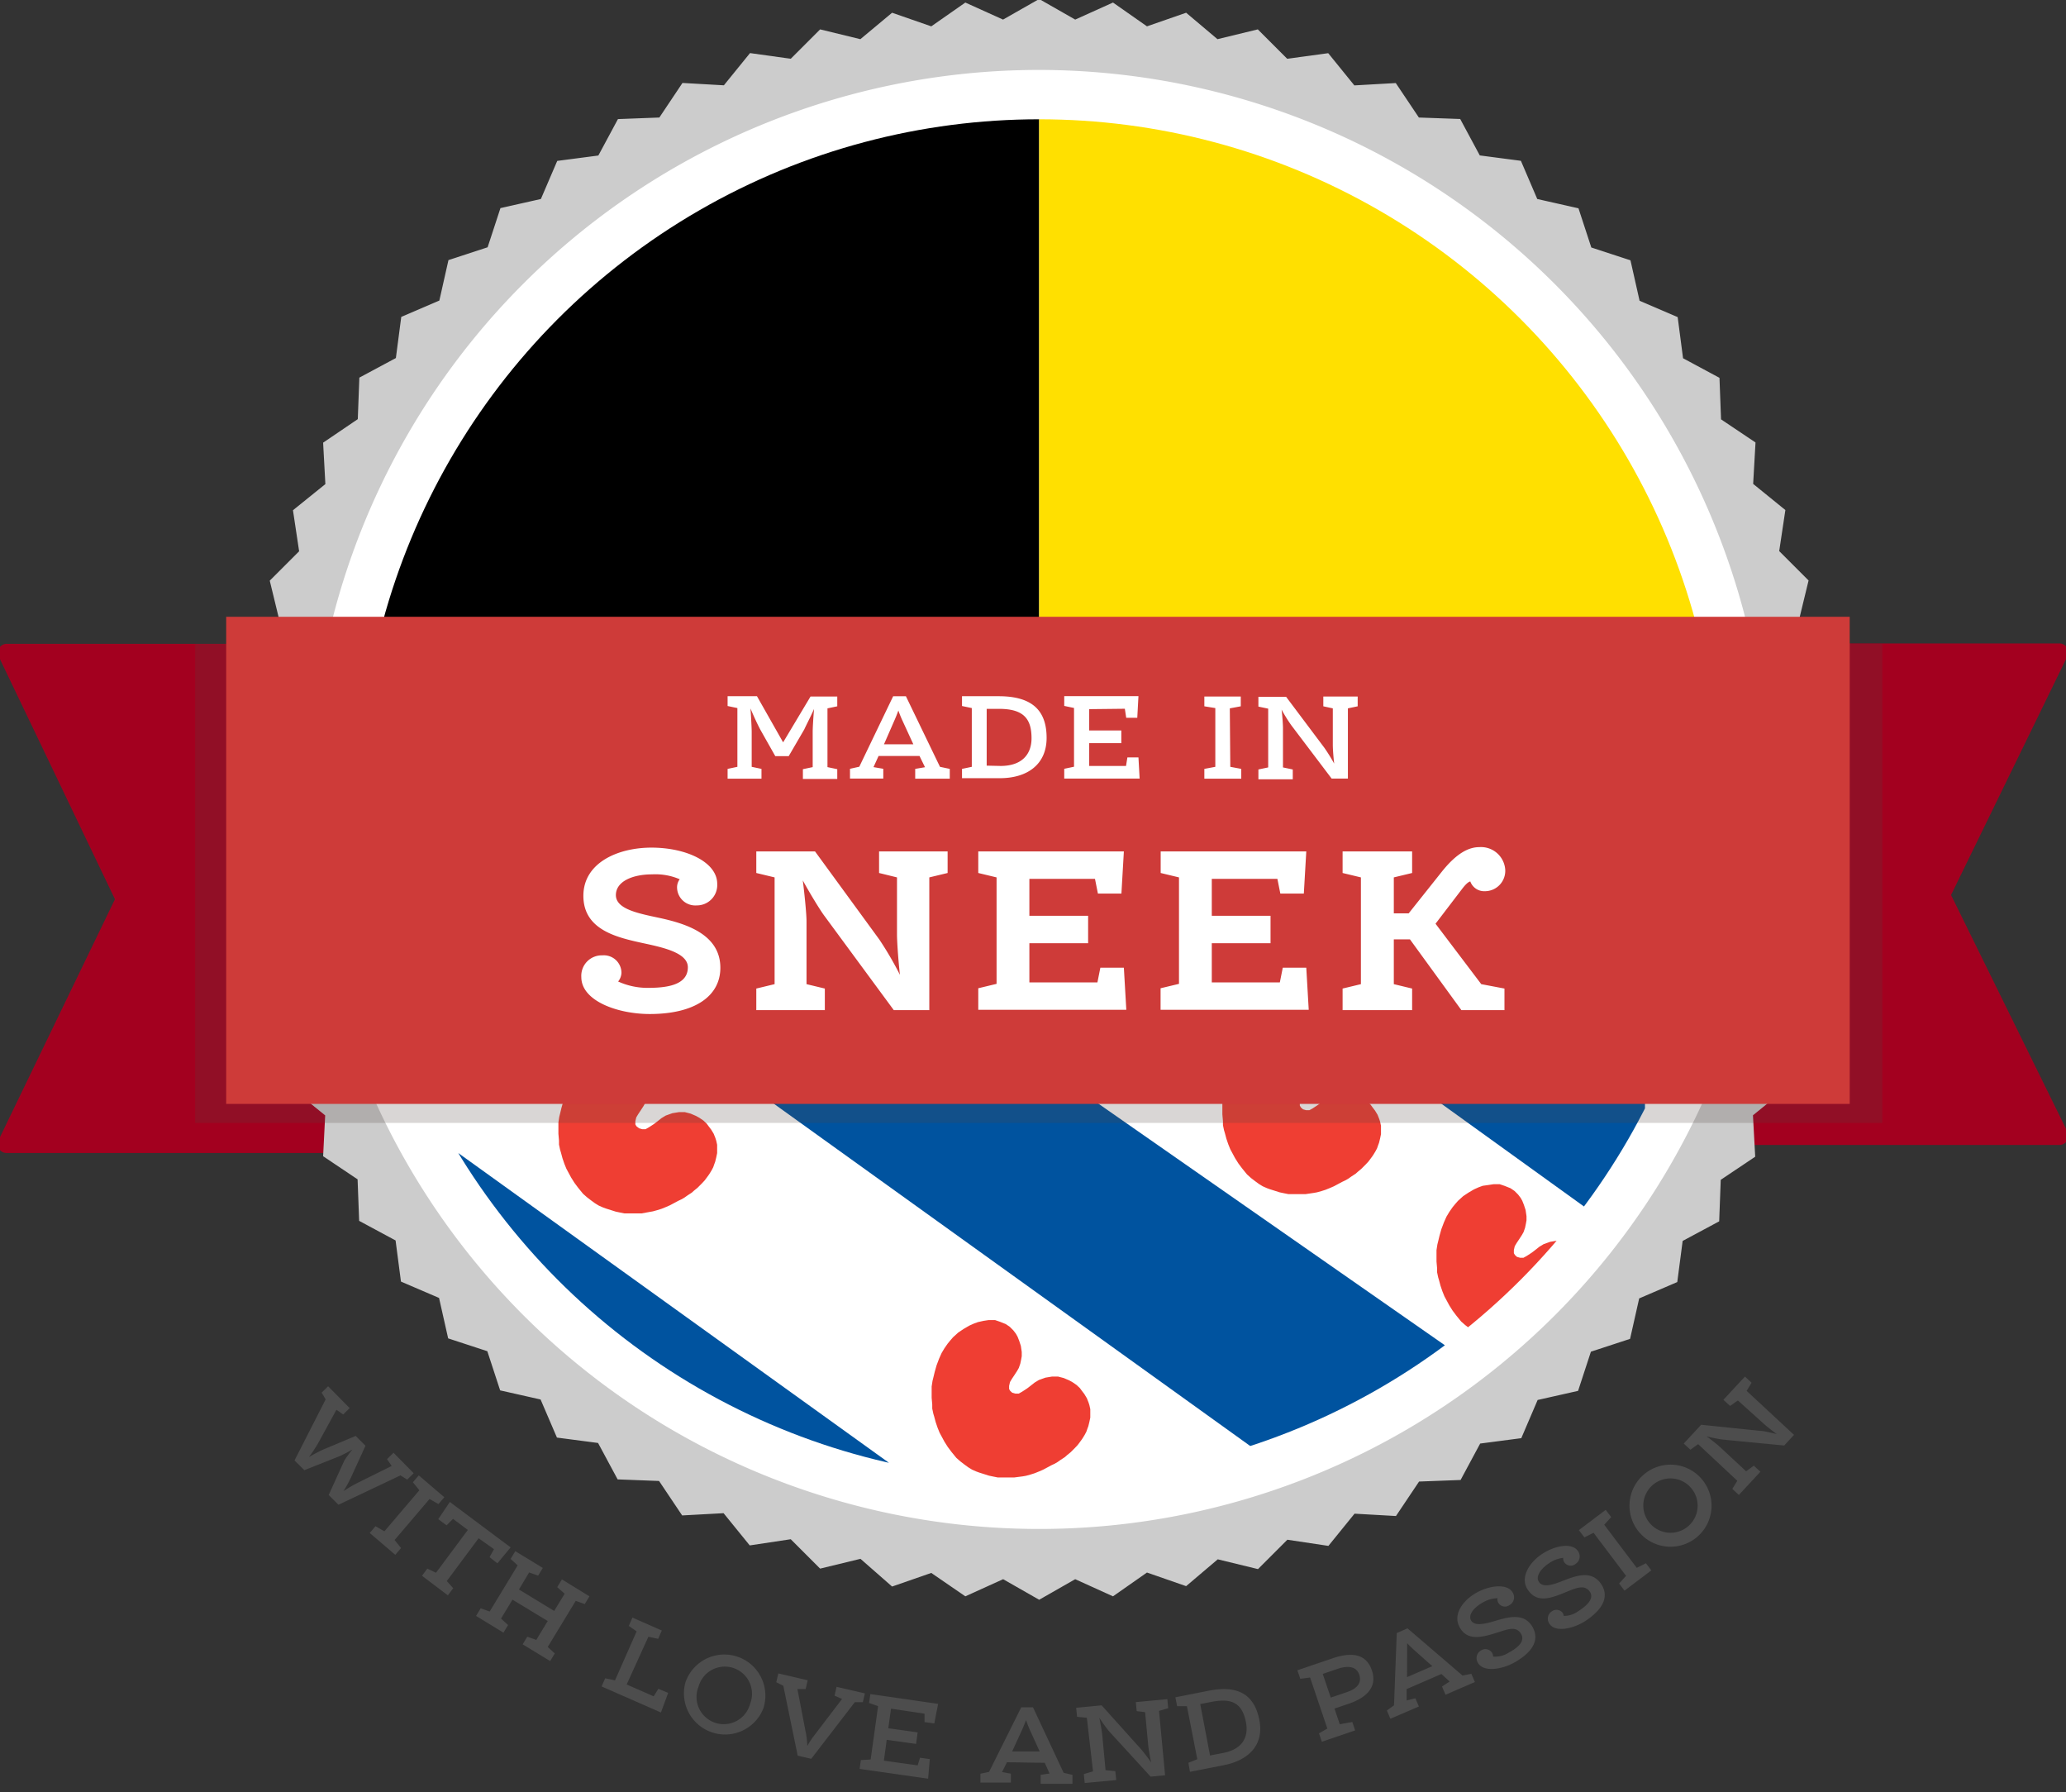
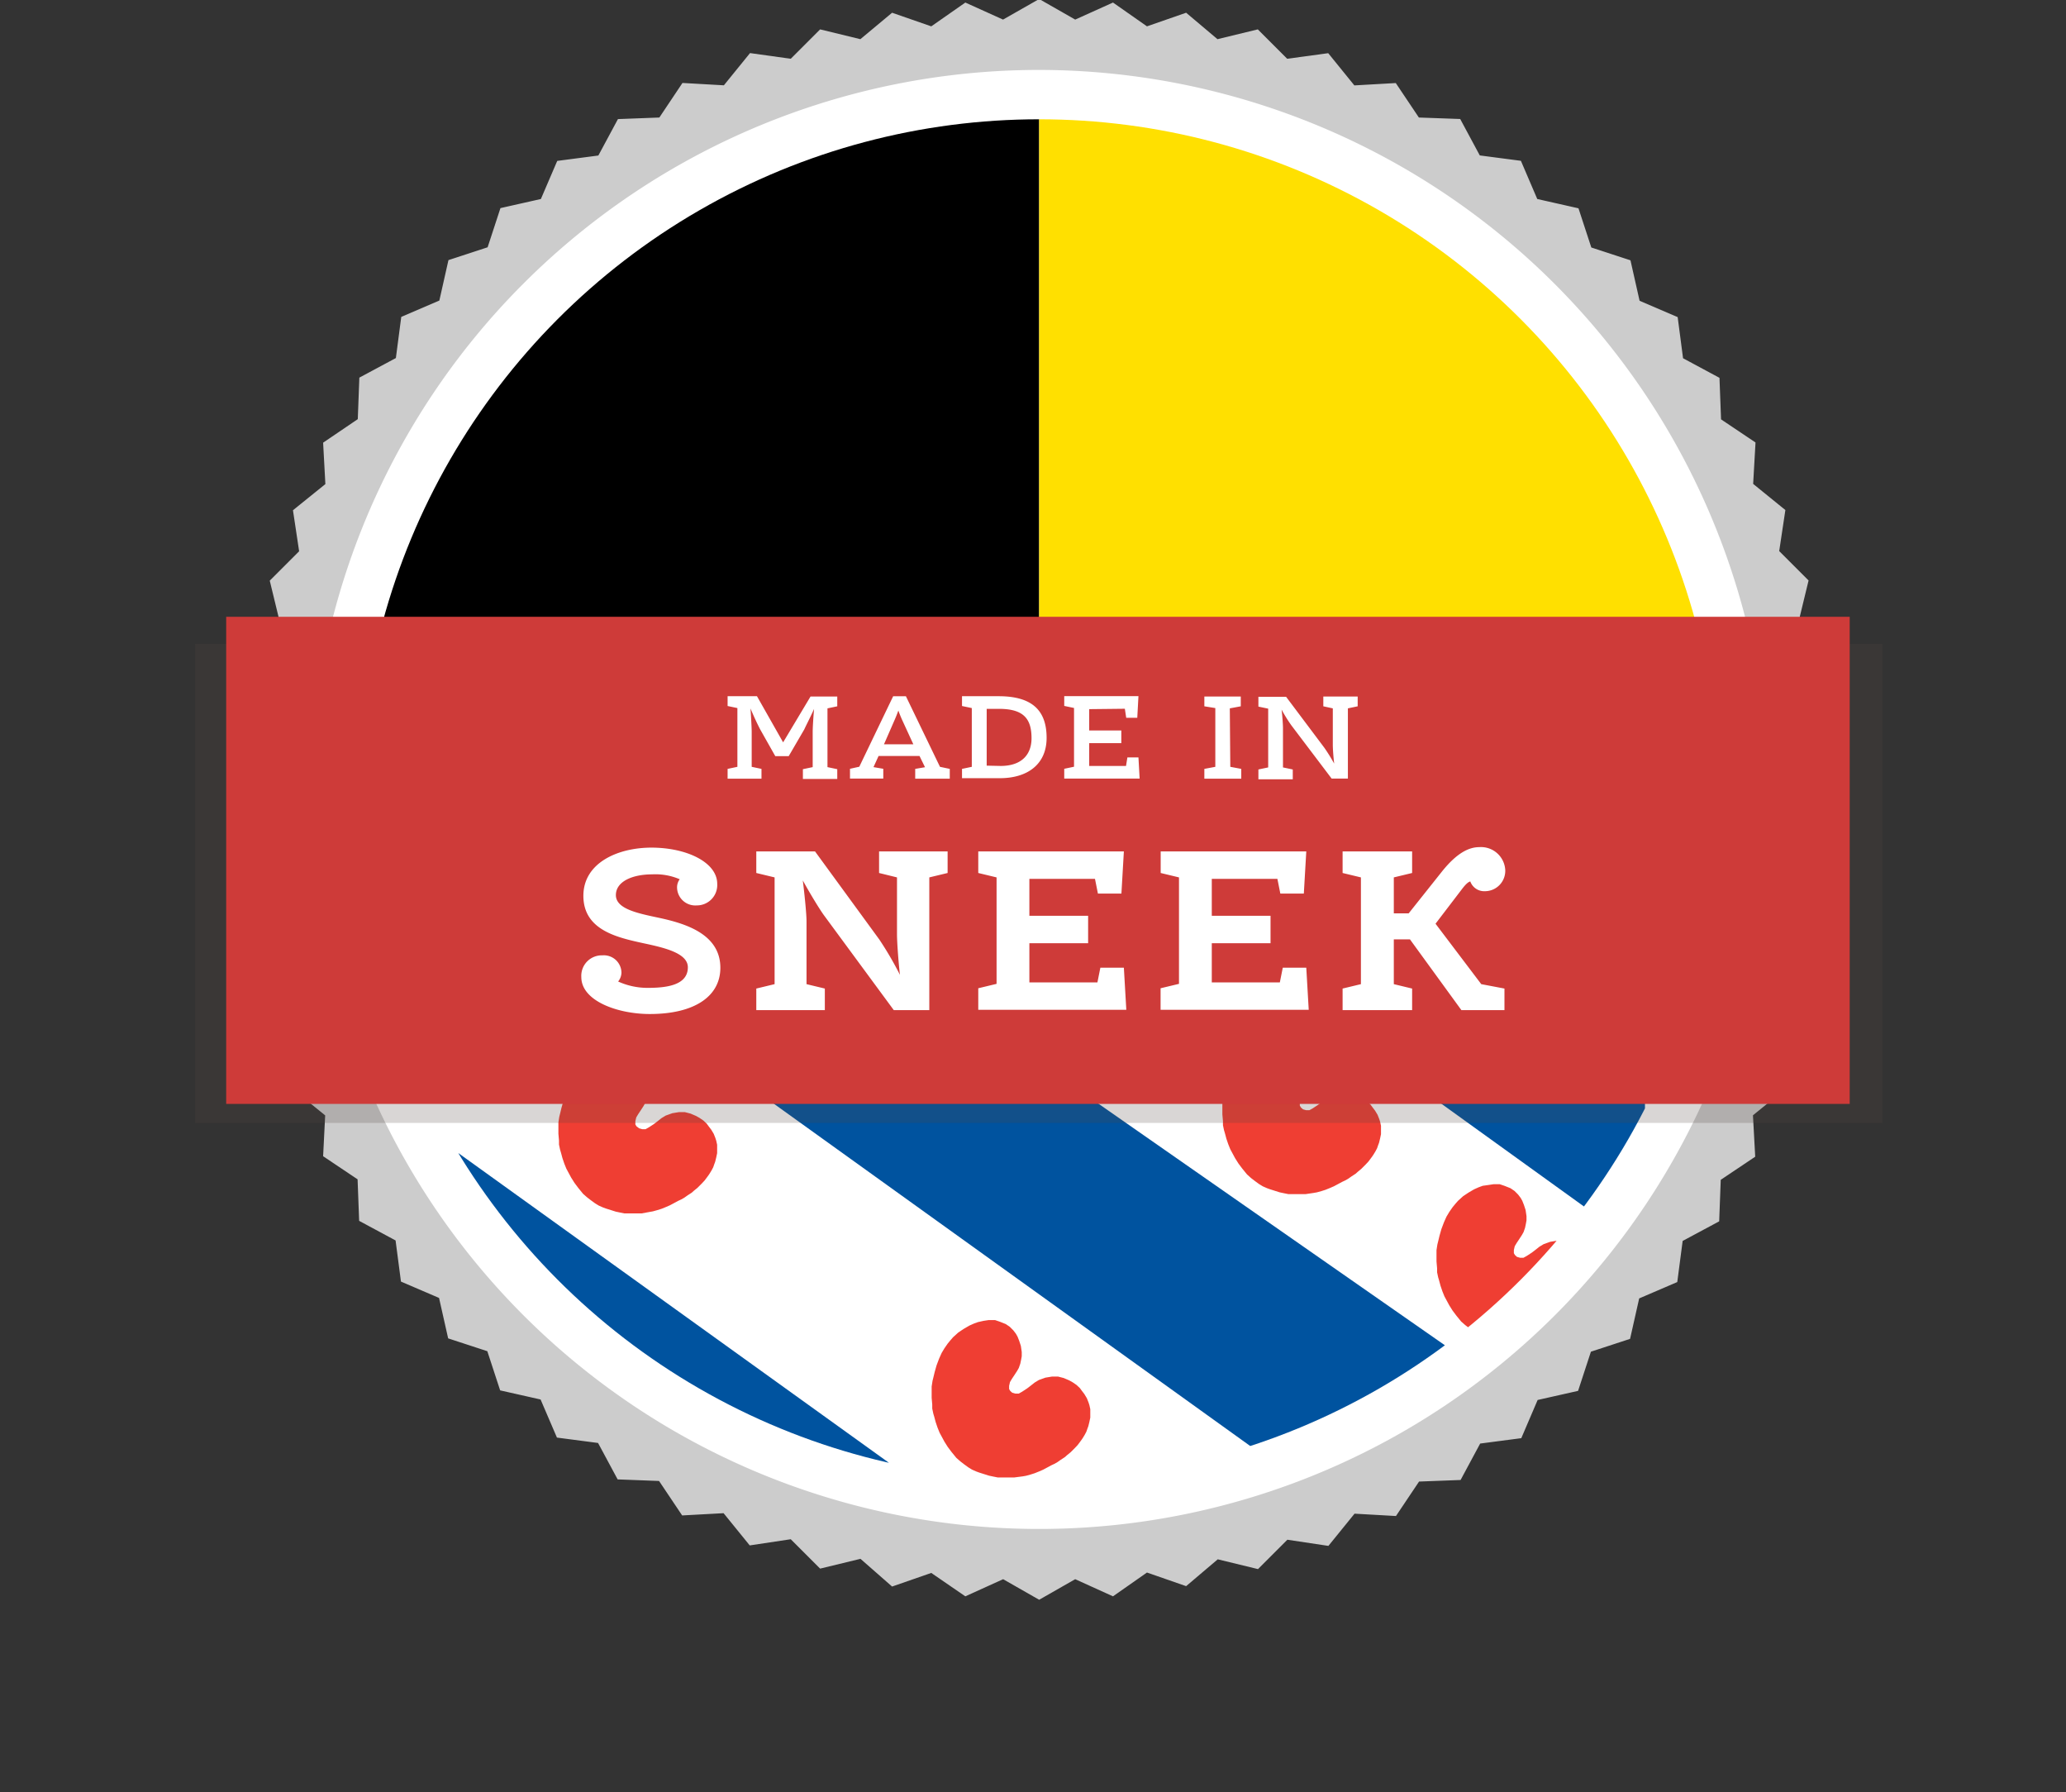
<svg xmlns="http://www.w3.org/2000/svg" viewBox="0 0 211 183">
  <rect x="0" y="0" width="211" height="183" fill="#333333" stroke="none" />
  <defs>
    <clipPath id="clip-path">
      <circle cx="106.13" cy="81.63" r="69.45" fill="none" />
    </clipPath>
  </defs>
-   <path d="M54.34 65.74H.67A.91.91 0 0 0-.15 67l11.89 24.82-11.89 24.6a.91.91 0 0 0 .82 1.31h53.67a.91.91 0 0 0 .91-.91V66.65a.91.91 0 0 0-.91-.91zm156.81 49.82l-11.89-24.17L211.15 67a.91.91 0 0 0-.81-1.3h-45.67a.91.91 0 0 0-.91.91V116a.91.91 0 0 0 .91.91h45.67a.91.91 0 0 0 .81-1.3z" fill="#a3001f" />
  <circle cx="106.59" cy="80.85" r="76.92" fill="#fff" />
  <path d="M185.74 85.31l2.1-3.68-2.1-3.68 1.75-3.86-2.43-3.47 1.39-4-2.74-3.23 1-4.12-3-3 .63-4.19-3.29-2.67.24-4.23-3.52-2.36-.16-4.24-3.72-2-.55-4.2-3.89-1.67-.93-4.13-4-1.31-1.31-4-4.21-.95-1.67-3.9-4.2-.55-2-3.72-4.22-.15-2.36-3.52-4.23.24-2.67-3.29-4.19.57-3-3-4.12 1-3.2-2.7-4 1.39-3.47-2.43L109.81 2l-3.68-2.1-3.69 2.1L98.59.26l-3.48 2.43-4-1.39L87.87 4l-4.11-1-3 3-4.16-.58-2.67 3.29-4.23-.24L67.34 12l-4.23.16-2 3.72-4.2.55-1.67 3.89-4.13.93-1.31 4-4 1.31-.93 4.13-3.89 1.67-.55 4.2-3.73 2-.16 4.24L33 45.2l.23 4.23-3.31 2.67.63 4.19-3 3 1 4.12-2.74 3.24 1.39 4-2.43 3.48 1.75 3.86-2.1 3.68 2.1 3.68-1.75 3.86 2.43 3.47-1.39 4 2.74 3.23-1 4.12 3 3-.63 4.19 3.29 2.67-.21 4.17 3.52 2.36.16 4.24 3.72 2 .55 4.2 3.89 1.67.93 4.13 4 1.31 1.31 4 4.13.93 1.67 3.89 4.2.55 2 3.72 4.23.16 2.36 3.52 4.23-.23 2.67 3.29 4.19-.63 3 3 4.12-1 3.23 2.83 4-1.39 3.48 2.39 3.86-1.75 3.68 2.1 3.68-2.1 3.86 1.75 3.47-2.43 4 1.39 3.23-2.74 4.11 1 3-3 4.19.63 2.67-3.29 4.23.24 2.36-3.52 4.24-.16 2-3.72 4.2-.55 1.67-3.9 4.13-.93 1.31-4 4-1.31.93-4.13 3.89-1.67.55-4.2 3.73-2 .16-4.24 3.52-2.36-.23-4.23 3.29-2.67-.62-4.19 3-3-1-4.12 2.74-3.24-1.39-4 2.43-3.48zm-5.12-3.68a74.49 74.49 0 1 1-74.49-74.49 74.57 74.57 0 0 1 74.48 74.49z" fill="#ccc" />
  <g clip-path="url(#clip-path)">
    <path d="M36.68 12.12h69.45v92.6H36.68z" />
    <path d="M106.13 12.12h69.45v92.6h-69.45z" fill="#ffe000" />
    <path d="M134.15 121.81l.34-.06.47-.13.41-.13.47-.19.39-.17.45-.24.39-.21.32-.15.3-.17.34-.24.43-.28.21-.19.36-.3.17-.17.28-.28.28-.3.24-.32.19-.26.11-.17.17-.28.17-.32.11-.32.09-.24.11-.45.09-.43v-.86l-.09-.41-.09-.28-.17-.43-.26-.43-.26-.34-.19-.26-.34-.32-.41-.28-.34-.19-.56-.24-.58-.15h-.62l-.67.11-.67.24-.43.26-.43.34-.34.26-.52.34-.34.19h-.34l-.32-.09-.21-.19-.11-.19v-.32l.09-.39.19-.32.26-.39.28-.43.17-.3.15-.43.09-.43.06-.34v-.43l-.09-.62-.17-.52-.17-.43-.17-.3-.26-.34-.36-.36-.41-.28-.6-.24-.5-.17h-.64l-.53.08-.58.13-.41.15-.47.21-.58.34-.54.36-.54.49-.26.3-.28.34-.34.49-.28.47-.26.58-.26.69-.19.67-.13.54-.09.36-.09.58v1.16l.06.69v.41l.11.52.09.3.15.56.19.56.21.52.21.39.28.52.34.54.39.52.49.6.41.37.39.3.41.3.39.24.43.19.3.11.6.19.41.13.43.09.45.09h1.76zm23.12 14.72l-.41.13-.47.13-.34.06-.84.09h-1.76l-.45-.09-.43-.09-.41-.13-.6-.19-.3-.11-.43-.19-.39-.24-.41-.3-.39-.3-.41-.36-.49-.6-.39-.52-.34-.54-.28-.52-.21-.39-.21-.52-.19-.56-.15-.56-.09-.3-.11-.52v-.41l-.06-.69v-1.16l.09-.58.09-.36.13-.54.19-.67.26-.69.26-.58.28-.47.34-.49.28-.34.26-.3.54-.49.54-.36.58-.34.47-.21.41-.15.57-.08.53-.08h.64l.5.17.6.24.41.28.36.36.26.34.17.3.17.43.17.52.09.62v.43l-.06.34-.09.43-.15.43-.17.3-.28.43-.26.39-.19.32-.09.39v.32l.11.19.21.19.32.09h.34l.34-.19.52-.34.34-.26.43-.34.43-.26.67-.24.67-.11h.62l.58.15.56.24.34.19.41.28.34.32.19.26.26.34.26.43.17.43.09.28.09.41v.86l-.09.43-.11.45-.09.24-.11.32-.17.32-.17.28-.11.17-.19.26-.24.32-.28.3-.28.28-.17.17-.36.3-.21.19-.43.28-.34.24-.3.17-.32.15-.39.21-.45.24zm-52.82 14.22l.34-.06.47-.13.41-.13.47-.19.39-.17.45-.24.39-.21.32-.15.3-.17.34-.24.43-.28.21-.19.37-.3.17-.17.28-.28.28-.3.24-.32.19-.26.11-.17.17-.28.17-.32.11-.32.09-.24.11-.45.09-.43v-.86l-.09-.41-.09-.28-.17-.43-.26-.43-.26-.34-.19-.26-.34-.32-.41-.28-.34-.19-.56-.24-.58-.15h-.62l-.67.11-.67.24-.43.26-.43.34-.34.26-.52.34-.34.19h-.34l-.32-.09-.21-.19-.11-.19v-.32l.09-.39.19-.32.26-.39.28-.43.17-.3.15-.43.09-.43.06-.34v-.43l-.09-.62-.17-.52-.17-.43-.17-.3-.26-.34-.36-.36-.41-.28-.6-.24-.5-.17h-.64l-.53.08-.58.13-.41.15-.47.21-.58.34-.54.36-.54.49-.26.3-.28.34-.34.49-.28.47-.26.58-.26.69-.19.67-.13.54-.09.36-.09.58v1.16l.06.69v.41l.11.52.09.3.15.56.19.56.21.52.21.39.28.52.34.54.39.52.49.6.41.36.39.3.41.3.39.24.43.19.3.11.6.19.41.13.43.09.45.09h1.71zm-38.11-27l.34-.06.47-.13.41-.13.47-.19.39-.17.45-.24.39-.21.32-.15.3-.17.34-.24.43-.28.21-.19.37-.3.17-.17.28-.28.28-.3.24-.32.19-.26.11-.17.17-.28.17-.32.11-.32.09-.24.11-.45.09-.43v-.86l-.09-.41-.09-.28-.17-.43-.26-.43-.26-.34-.19-.26-.34-.32-.41-.28-.34-.19-.56-.24-.58-.15h-.62l-.67.11-.67.24-.43.26-.43.34-.34.26-.52.34-.34.19h-.34l-.32-.09L65 115l-.11-.19v-.32l.09-.39.19-.32.26-.39.28-.43.17-.3.15-.43.09-.43.06-.34v-.43l-.09-.62-.17-.52-.17-.43-.17-.3-.26-.34-.36-.36-.41-.28L64 108l-.5-.17h-.64l-.53.08-.58.13-.41.15-.47.21-.58.34-.54.36-.54.49-.26.3-.28.34-.34.49-.28.47-.26.58-.26.69-.19.67-.13.54-.09.36-.09.58v1.16l.06.69v.41l.11.52.09.3.15.56.19.56.21.52.21.39.28.52.34.54.39.52.49.6.41.36.39.3.41.3.39.24.43.19.3.11.6.19.41.13.43.09.45.09h1.76zm81.52 58.58l.34-.06.47-.13.41-.13.47-.19.39-.17.45-.24.39-.21.32-.15.3-.17.34-.24.43-.28.21-.19.36-.3.17-.17.28-.28.28-.3.24-.32.19-.26.11-.17.17-.28.17-.32.11-.32.09-.24.11-.45.09-.43v-.86l-.09-.41-.09-.28-.17-.43-.26-.43-.26-.34-.19-.26-.34-.32-.41-.28-.34-.19-.56-.24-.58-.15h-.62l-.67.11-.67.24-.43.26-.43.34-.34.26-.52.34-.34.19h-.34l-.32-.09-.21-.19-.11-.19v-.32l.09-.39.19-.32.26-.38.28-.43.17-.3.15-.43.09-.43.06-.34v-.43l-.09-.62-.17-.52-.17-.43-.17-.3-.26-.34-.36-.36-.41-.28-.6-.24-.5-.17h-.64l-.53.08-.58.13-.41.15-.47.21-.58.34-.54.36-.54.49-.26.3-.28.34-.34.49-.28.47-.26.58-.31.68-.19.67-.13.54-.09.36-.09.58v1.16l.06.69v.41l.11.52.09.3.15.56.19.56.21.52.21.39.28.52.34.54.39.52.49.6.41.36.39.3.41.3.39.24.43.19.3.11.6.19.41.13.43.09.45.09H147zM58.06 169l.34-.06.47-.13.41-.13.47-.19.39-.17.45-.24.39-.21.32-.15.3-.17.34-.24.43-.28.21-.19.37-.3.17-.17.28-.28.28-.3.24-.32.19-.26.11-.17.17-.28.17-.32.11-.32.09-.24.11-.45.13-.43v-.86l-.09-.41-.09-.28-.17-.43-.26-.43-.26-.34-.23-.25-.34-.32-.41-.28-.34-.19-.56-.24-.58-.15h-.62l-.67.11-.67.24-.43.26-.43.34-.34.26-.52.34-.34.19h-.34l-.32-.09-.21-.19-.11-.19v-.32l.09-.39.19-.32.26-.39.28-.43.17-.3.15-.43.09-.43.06-.34v-.43l-.09-.62-.17-.52-.17-.43-.17-.3-.26-.34-.36-.36-.41-.28-.6-.24-.5-.17h-.64l-.53.08-.58.13-.41.15-.47.21-.6.38-.54.36-.54.49-.26.3-.28.34-.38.51-.28.47-.26.58-.26.69-.19.67-.13.54-.09.36-.09.58V161l.06.69v.41l.11.52.09.3.15.56.19.56.21.52.21.39.28.52.34.54.39.52.49.6.41.36.39.3.41.3.39.24.43.19.3.11.6.19.41.13.44.05.45.09h1.76zm22.43 15.68l.34-.06.47-.13.41-.13.47-.19.39-.17.45-.24.39-.21.32-.15.3-.17.34-.24.43-.28.21-.19.37-.3.17-.17.28-.28.28-.3.24-.32.19-.26.11-.17.17-.28.17-.32.11-.32.09-.24.11-.45.09-.43v-.86l-.09-.41-.09-.28-.17-.43-.26-.43-.26-.34-.19-.26-.34-.32-.41-.28-.34-.19-.56-.24-.58-.15h-.62l-.67.11-.67.24-.43.26-.43.34-.34.26-.52.34-.34.19h-.34l-.32-.09-.22-.14-.11-.19v-.32l.09-.39.19-.32.26-.39.28-.43.17-.3.15-.43.09-.43.06-.34V172l-.09-.62-.17-.52-.17-.43-.17-.3-.26-.34-.36-.36-.41-.28-.6-.24-.5-.17h-.64l-.53.08-.58.13-.41.15-.47.21-.58.34-.54.36-.54.49-.26.3-.28.34-.34.49-.28.47-.26.58-.26.69-.19.67-.13.54-.09.36-.09.58v1.16l.06.69v.41l.11.52.09.3.15.56.19.56.21.52.21.39.28.52.34.54.39.52.49.6.41.36.39.3.41.3.39.24.43.19.3.11.6.19.41.13.43.09.45.09h1.76z" fill="#ef3e33" />
    <path d="M168 127.68l-35.23-25.38H168zm-54.39 62.22h33.55L43 115v25zM97.4 102.39H64.68L168 176.61v-25zM43 189.9h33.7L43 164.75z" fill="#00539f" />
  </g>
  <path d="M19.93 65.75h172.31v48.91H19.93z" fill="#534741" opacity=".22" />
  <path d="M23.1 62.98h165.81v49.74H23.1z" fill="#ce3b39" />
  <path d="M63.13 100.22a7.23 7.23 0 0 0 3 .65c1.77 0 4.12-.2 4.12-2.1 0-1.45-2.4-2-4.5-2.45-2.65-.58-6.17-1.32-6.17-4.85 0-3.37 3.52-4.92 6.95-4.92 3.6 0 6.72 1.5 6.72 3.7a2.08 2.08 0 0 1-2.1 2.2 1.86 1.86 0 0 1-2-1.77 1.38 1.38 0 0 1 .27-.9 6.27 6.27 0 0 0-2.82-.5c-2 0-3.7.72-3.7 2.12s2.2 1.85 4.32 2.3c2.67.57 6.35 1.62 6.35 5.12 0 2.92-2.65 4.72-7.2 4.72-3.32 0-7-1.35-7-3.77a2.09 2.09 0 0 1 2.15-2.22 1.8 1.8 0 0 1 1.95 1.77 1.51 1.51 0 0 1-.34.9zm26.65-11.08v-2.2h7v2.2l-1.87.45v13.55h-3.63l-7.12-9.67c-.42-.57-1.4-2.17-2.17-3.57.2 1.6.38 3.47.38 4.17v6.42l1.87.45v2.2h-7v-2.2l1.87-.45v-10.9l-1.87-.45v-2.2h6l6.57 9a34.61 34.61 0 0 1 2.1 3.6c-.18-1.6-.3-3.45-.3-4.15v-5.8zm15.35.6v3.77h6v2.8h-6v4h6.95l.3-1.5h2.4l.25 4.3H99.91v-2.2l1.87-.45V89.59l-1.87-.45v-2.2h14.87l-.25 4.3h-2.4l-.3-1.5zm18.63 0v3.77h6v2.8h-6v4h6.95l.3-1.5h2.4l.25 4.3h-15.13v-2.2l1.88-.45V89.59l-1.87-.45v-2.2h14.87l-.25 4.3h-2.4l-.3-1.5zm27.52 10.75l2.37.45v2.2h-4.4L144 95.92h-1.65v4.57l1.87.45v2.2h-7.1v-2.2l1.87-.45v-10.9l-1.87-.45v-2.2h7.1v2.2l-1.87.45v3.67h1.52l3.39-4.26c1.52-1.9 2.75-2.5 3.82-2.5a2.48 2.48 0 0 1 2.65 2.32 2.08 2.08 0 0 1-2.07 2.18 1.51 1.51 0 0 1-1.5-1c-.2.07-.41.2-.9.85l-2.65 3.47zm-68.5-29.37h2.73v1l-1 .21v6l1 .21v1H82v-1l1-.21v-3.61c0-.38.06-1.42.14-2.33-.36.81-.85 1.75-1 2.09l-1.59 2.73h-1.37l-1.53-2.71c-.18-.33-.65-1.3-1-2.16.06.94.12 2 .12 2.39v3.57l1 .21v1h-3.46v-1l1-.21v-6l-1-.21v-1h3l2.67 4.71zm11.13 6.07h-4.18l-.52 1.14 1 .17v1h-3.4v-1l.95-.21 3.46-7.2h1.3L96 78.3l1 .21v1h-3.53v-1l1-.17zM90.28 76h3l-1.09-2.37c-.17-.36-.36-.84-.44-1.08-.08.23-.27.72-.43 1.07zm7.97 2.51l1-.21v-6l-1-.21v-1H102c3.47 0 4.89 1.51 4.89 4.25s-2 4.12-4.77 4.12h-3.87zm3.94-.3c2.16 0 3.16-1.17 3.16-2.83 0-2-.82-3-3.33-3h-1.25v5.8zm9.05-5.8v2.18h3.28v1.29h-3.28v2.33H115l.14-.87h1.13l.12 2.16h-7.7v-1l1-.21v-6l-1-.21v-1h7.58l-.12 2.21h-1.13l-.14-.92zm14.41 5.89l1.12.21v1H123v-1l1.12-.21v-6l-1.12-.18v-1h3.72v1l-1.12.21zm9.5-6.18v-1h3.51v1l-1 .21v7.17H136l-4.11-5.43a15.51 15.51 0 0 1-1-1.61c.08.68.14 1.52.14 1.9v4l1 .21v1h-3.51v-1l1-.21v-6l-1-.21v-1h2.83l3.91 5.21a18.57 18.57 0 0 1 1 1.61c-.08-.66-.14-1.52-.14-1.9v-3.74z" fill="#fff" />
-   <path d="M31.08 150.12l-1-1 3.18-6.23-.41-.69.66-.65 2.2 2.23-.66.65-.69-.48-1.89 3.45a14.06 14.06 0 0 1-.92 1.38c.49-.29 1.16-.64 1.49-.78l3.29-1.38 1 1-1.5 3.28a13.65 13.65 0 0 1-.75 1.36 14.2 14.2 0 0 1 1.35-.8l3.57-1.77-.47-.7.66-.65 2.06 2.09-.66.65-.69-.43-6.33 3-1-1 1.59-3.5A9.85 9.85 0 0 1 36 148a13.2 13.2 0 0 1-1.3.68zm9.22 7.13l.66.82-.59.69-2.61-2.23.59-.69.91.52 3.57-4.19-.66-.82.6-.7 2.61 2.23-.6.7-.91-.52zm8.58-.18l-3.25 4.37.66.73-.55.73-2.64-2 .54-.73.89.42 3.25-4.37-1.51-1.13-.66.66-.85-.63 1.18-1.76 6.21 4.64-1.35 1.63-.8-.63.45-.82zm8.03 4.99l.48-.79L60.2 163l-.48.79-.92-.33-2.86 4.71.72.66-.47.78-2.81-1.71.47-.78.92.33 1.17-1.93-3.6-2.18-1.17 1.93.72.66-.47.78-2.8-1.71.47-.78.92.33 2.86-4.71-.72-.66.48-.79 2.81 1.71-.48.79-.92-.33L53 162.3l3.6 2.19 1.07-1.76zM64 172l2.76 1.21.48-.77 1 .42-.74 2-6.06-2.66.37-.83 1 .21 2.21-5-.8-.56.37-.85 3 1.32-.37.85-1-.21zm6-.2a4.19 4.19 0 0 1 7.95 2.67A4.2 4.2 0 0 1 70 171.8zm6.6 2.2a2.78 2.78 0 1 0-5.26-1.77A2.78 2.78 0 1 0 76.6 174zm9.4-.52l-.77-.34.21-.9 2.89.67-.21.9h-.82l-4.45 5.78-1.38-.32-1.47-7.14-.72-.36.21-.9 3 .7-.21.9h-.84l.89 4.62a8.35 8.35 0 0 1 .12 1.19 9.1 9.1 0 0 1 .65-1zm5 .99l-.28 2 3 .42-.16 1.18-3-.42-.29 2.13 3.45.48.24-.78 1 .14-.17 2-7-1 .13-.9 1-.06.76-5.45-.92-.32.13-.91 6.92 1-.39 2-1-.14v-.86zm15.7 5.53l-3.86-.06-.5 1 .9.17v.91h-3.11v-.91l.88-.18 3.29-6.6h1.2l3.13 6.69.9.21v.91h-3.25v-.91l.91-.14zm-3.33-1.16h2.81l-1-2.2c-.15-.34-.32-.78-.39-1-.08.21-.26.66-.41 1zm12.72-4.12l-.09-.92 3.22-.3.09.92-.94.28.62 6.57-1.48.14-4.24-4.63a14.28 14.28 0 0 1-1-1.39c.13.61.26 1.38.3 1.73l.34 3.63 1 .1.09.91-3.22.3-.09-.91.94-.28-.63-5.47-1-.1-.09-.92 2.6-.25 4 4.45a17.34 17.34 0 0 1 1.06 1.39c-.13-.6-.26-1.38-.3-1.73l-.32-3.41zm5.28 5.28l.91-.37-1.06-5.41h-1l-.18-.91 3.39-.67c3.14-.62 4.7.49 5.19 3s-1.08 4.09-3.59 4.59l-3.5.69zm3.52-1c2-.38 2.65-1.62 2.36-3.13-.36-1.83-1.27-2.54-3.54-2.09l-1.13.22 1 5.25zm13.22-3.17l.29.86-3.4 1.16-.29-.86.85-.49-1.76-5.21-1 .13-.3-.87 3.68-1.25c2-.66 3.38-.36 3.93 1.26s-.43 2.75-2.37 3.41l-1.45.49.54 1.6zm-.55-3.05c1.24-.42 1.49-1.1 1.26-1.78s-.86-1-2.08-.64l-1.65.56.82 2.42zm9.65-1.85l-3.55 1.54v1.16l.89-.22.36.84-2.91 1.25-.36-.84.73-.53.28-7.38 1.1-.48 5.62 4.82.9-.18.36.84-3 1.3-.36-.84.78-.51zm-3.51.32l2.58-1.12-1.8-1.6c-.28-.25-.62-.58-.77-.75v1.06zm8.79-2.1a2.51 2.51 0 0 0 1.51-.35c.64-.35 1.85-1.05 1.36-1.94s-1.42-.48-2.51-.14c-1.39.43-3 .92-3.79-.59-.7-1.29.35-2.74 1.77-3.52s3.16-.9 3.66 0a.92.92 0 0 1-.35 1.3.78.78 0 0 1-1.12-.26.68.68 0 0 1-.08-.46 3.11 3.11 0 0 0-1.5.44c-.91.5-1.52 1.26-1.2 1.83s1.29.4 2.35.08c1.42-.42 3.09-.93 3.95.63.7 1.29 0 2.53-1.9 3.6-1.29.71-3.18 1-3.71 0a.9.9 0 0 1 .35-1.26.8.8 0 0 1 1.11.27.7.7 0 0 1 .1.37zm7.21-4.15a2.49 2.49 0 0 0 1.47-.47c.61-.4 1.75-1.2 1.2-2s-1.45-.36-2.52.07c-1.35.55-2.87 1.17-3.82-.28-.81-1.22.12-2.76 1.47-3.65s3.08-1.16 3.65-.3a.92.92 0 0 1-.25 1.33.78.78 0 0 1-1.13-.17.67.67 0 0 1-.12-.46 3.12 3.12 0 0 0-1.46.56c-.86.57-1.41 1.38-1 1.93s1.32.29 2.34-.11c1.38-.54 3-1.18 4 .3.81 1.22.26 2.52-1.59 3.75-1.23.81-3.09 1.22-3.69.31a.89.89 0 0 1 .24-1.28.8.8 0 0 1 1.12.18.7.7 0 0 1 .09.29zm7.46-4.91l.94-.47.55.73-2.74 2.07-.55-.73.71-.78-3.32-4.4-.94.47-.56-.74 2.74-2.07.56.74-.71.78zm.31-3.57a4.19 4.19 0 0 1 6.28-5.55 4.19 4.19 0 0 1-6.28 5.55zm5.21-4.62a2.77 2.77 0 1 0-4.15 3.67 2.77 2.77 0 1 0 4.15-3.67zm4.01-8.34l-.68-.63 2.2-2.37.68.63-.51.83 4.84 4.49-1 1.09-6.22-.6a14.29 14.29 0 0 1-1.71-.34c.51.37 1.12.86 1.37 1.09l2.67 2.48.79-.57.67.62-2.2 2.37-.67-.62.51-.83-4-3.74-.79.57-.68-.63 1.78-1.92 6 .62c.34 0 1.12.19 1.72.33-.5-.36-1.12-.86-1.37-1.09l-2.6-2.34z" fill="#4d4d4d" />
</svg>